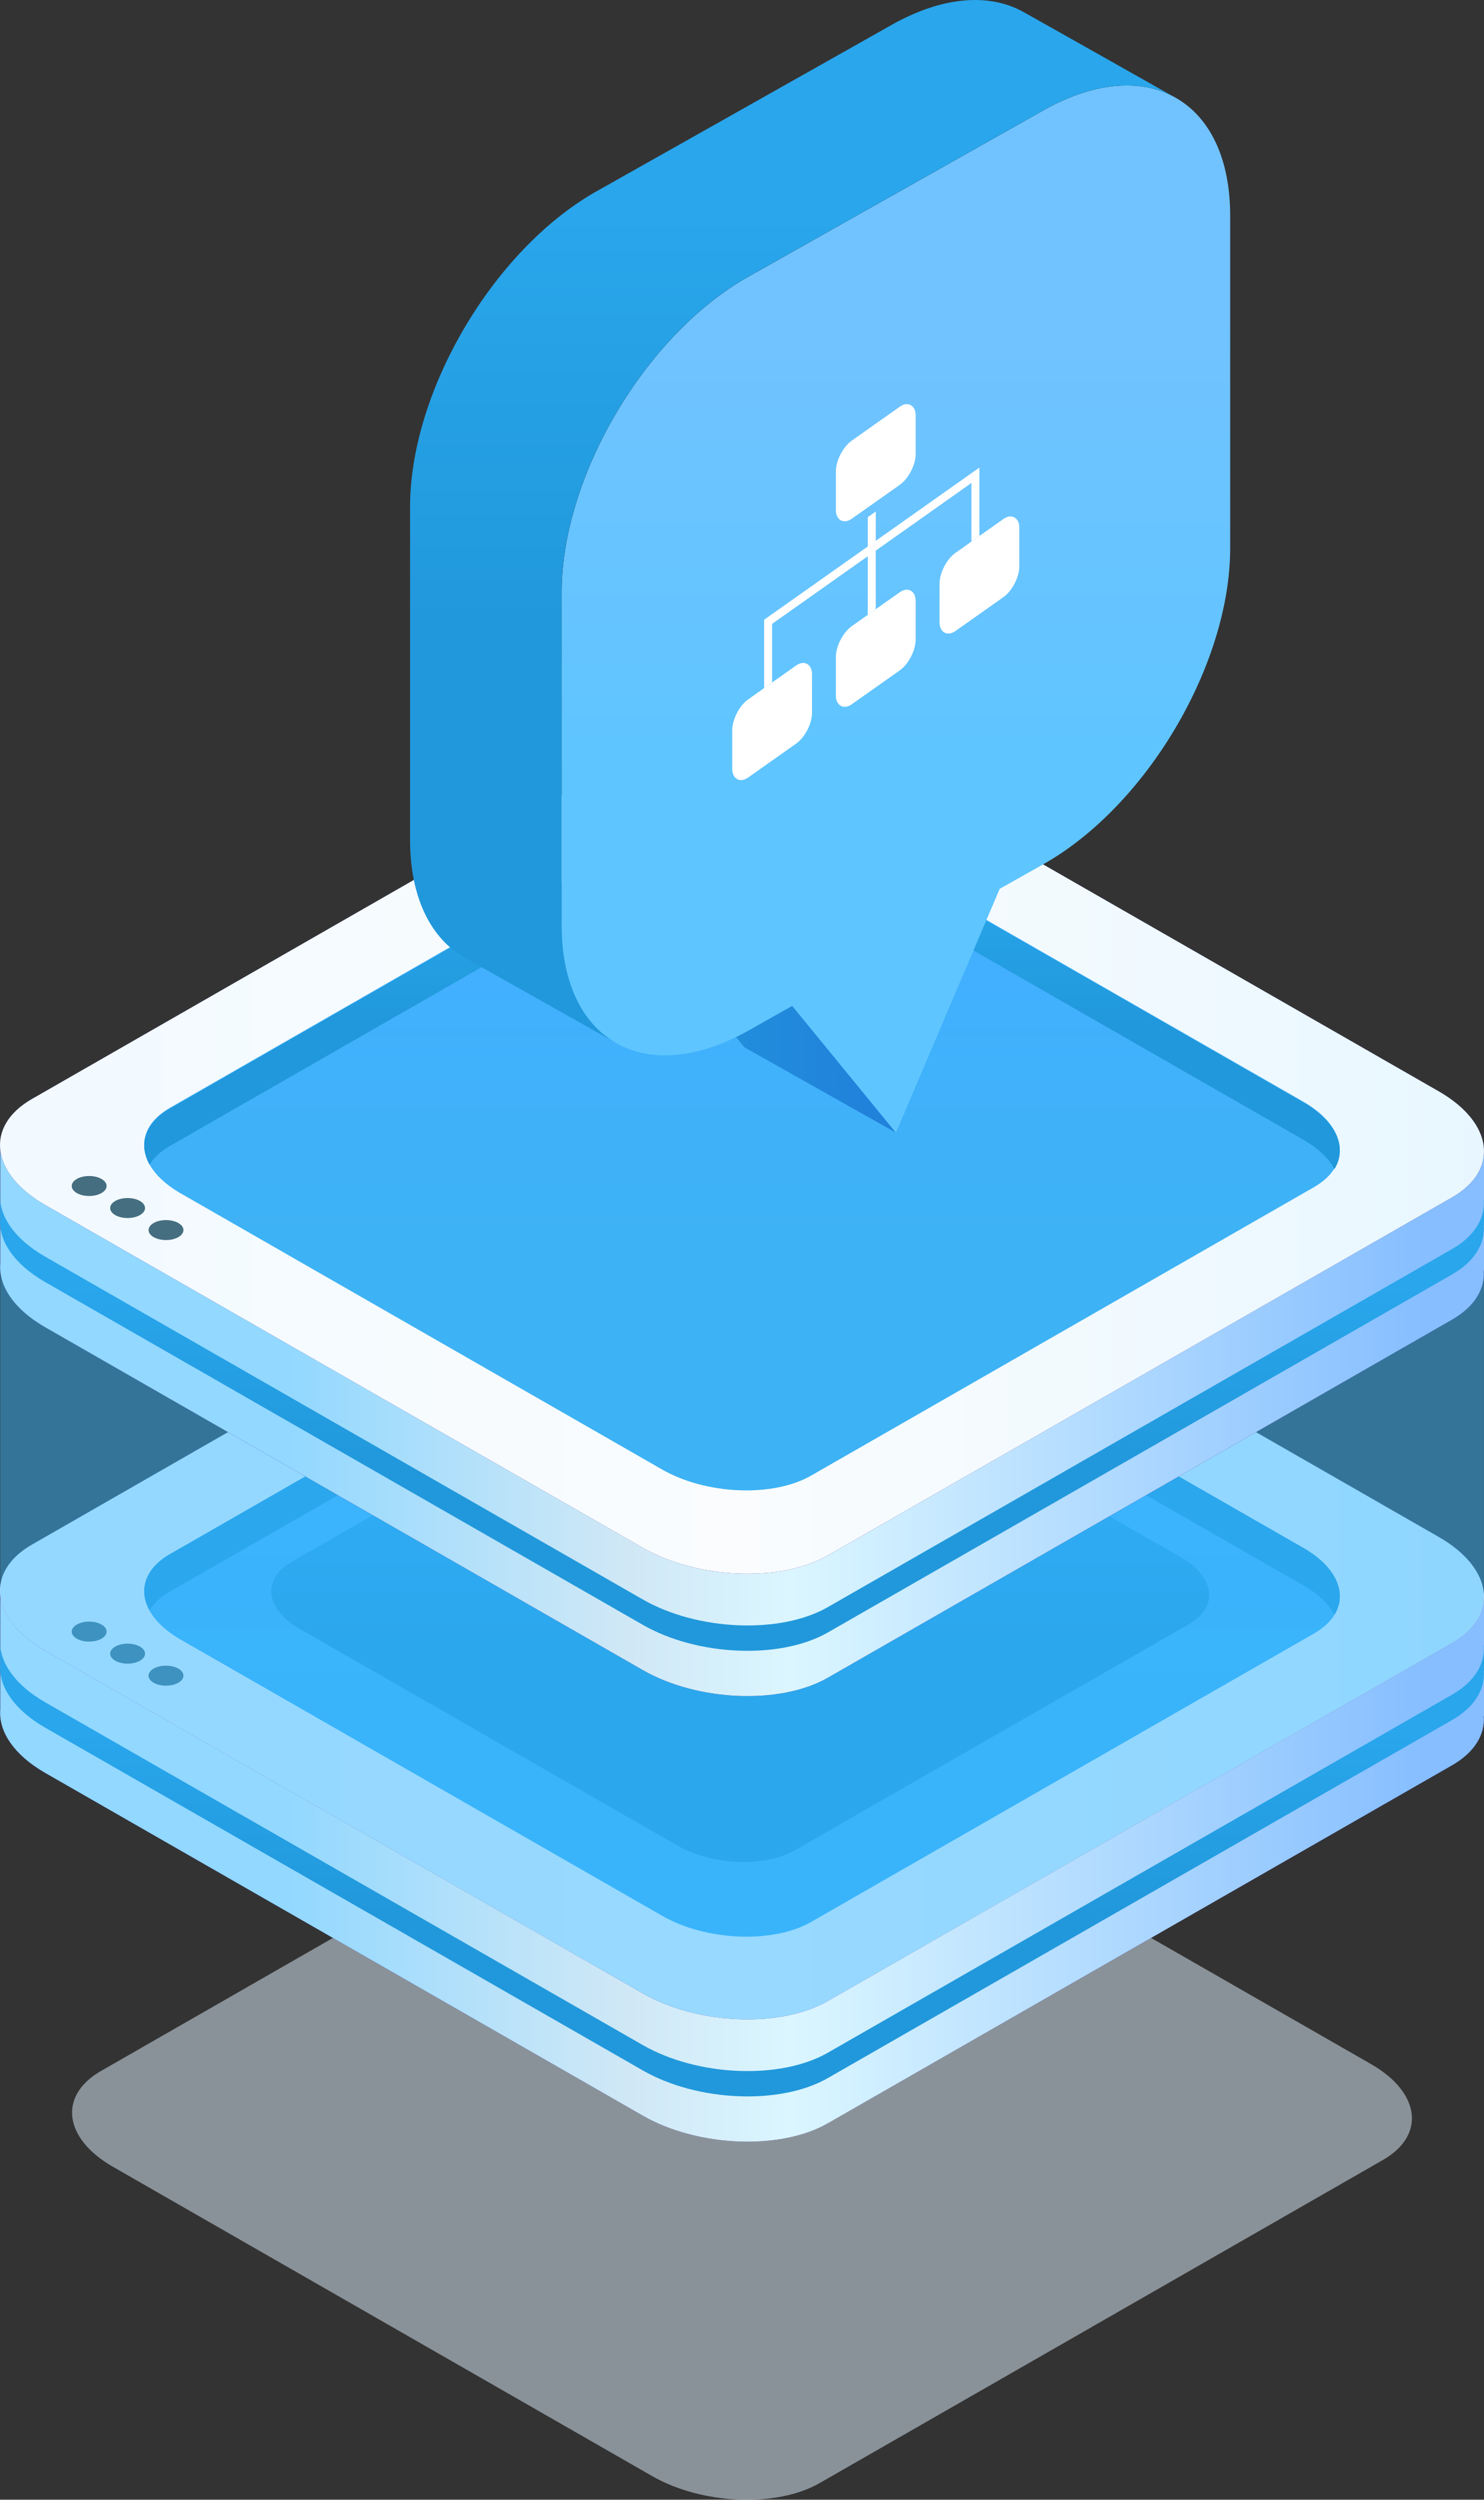
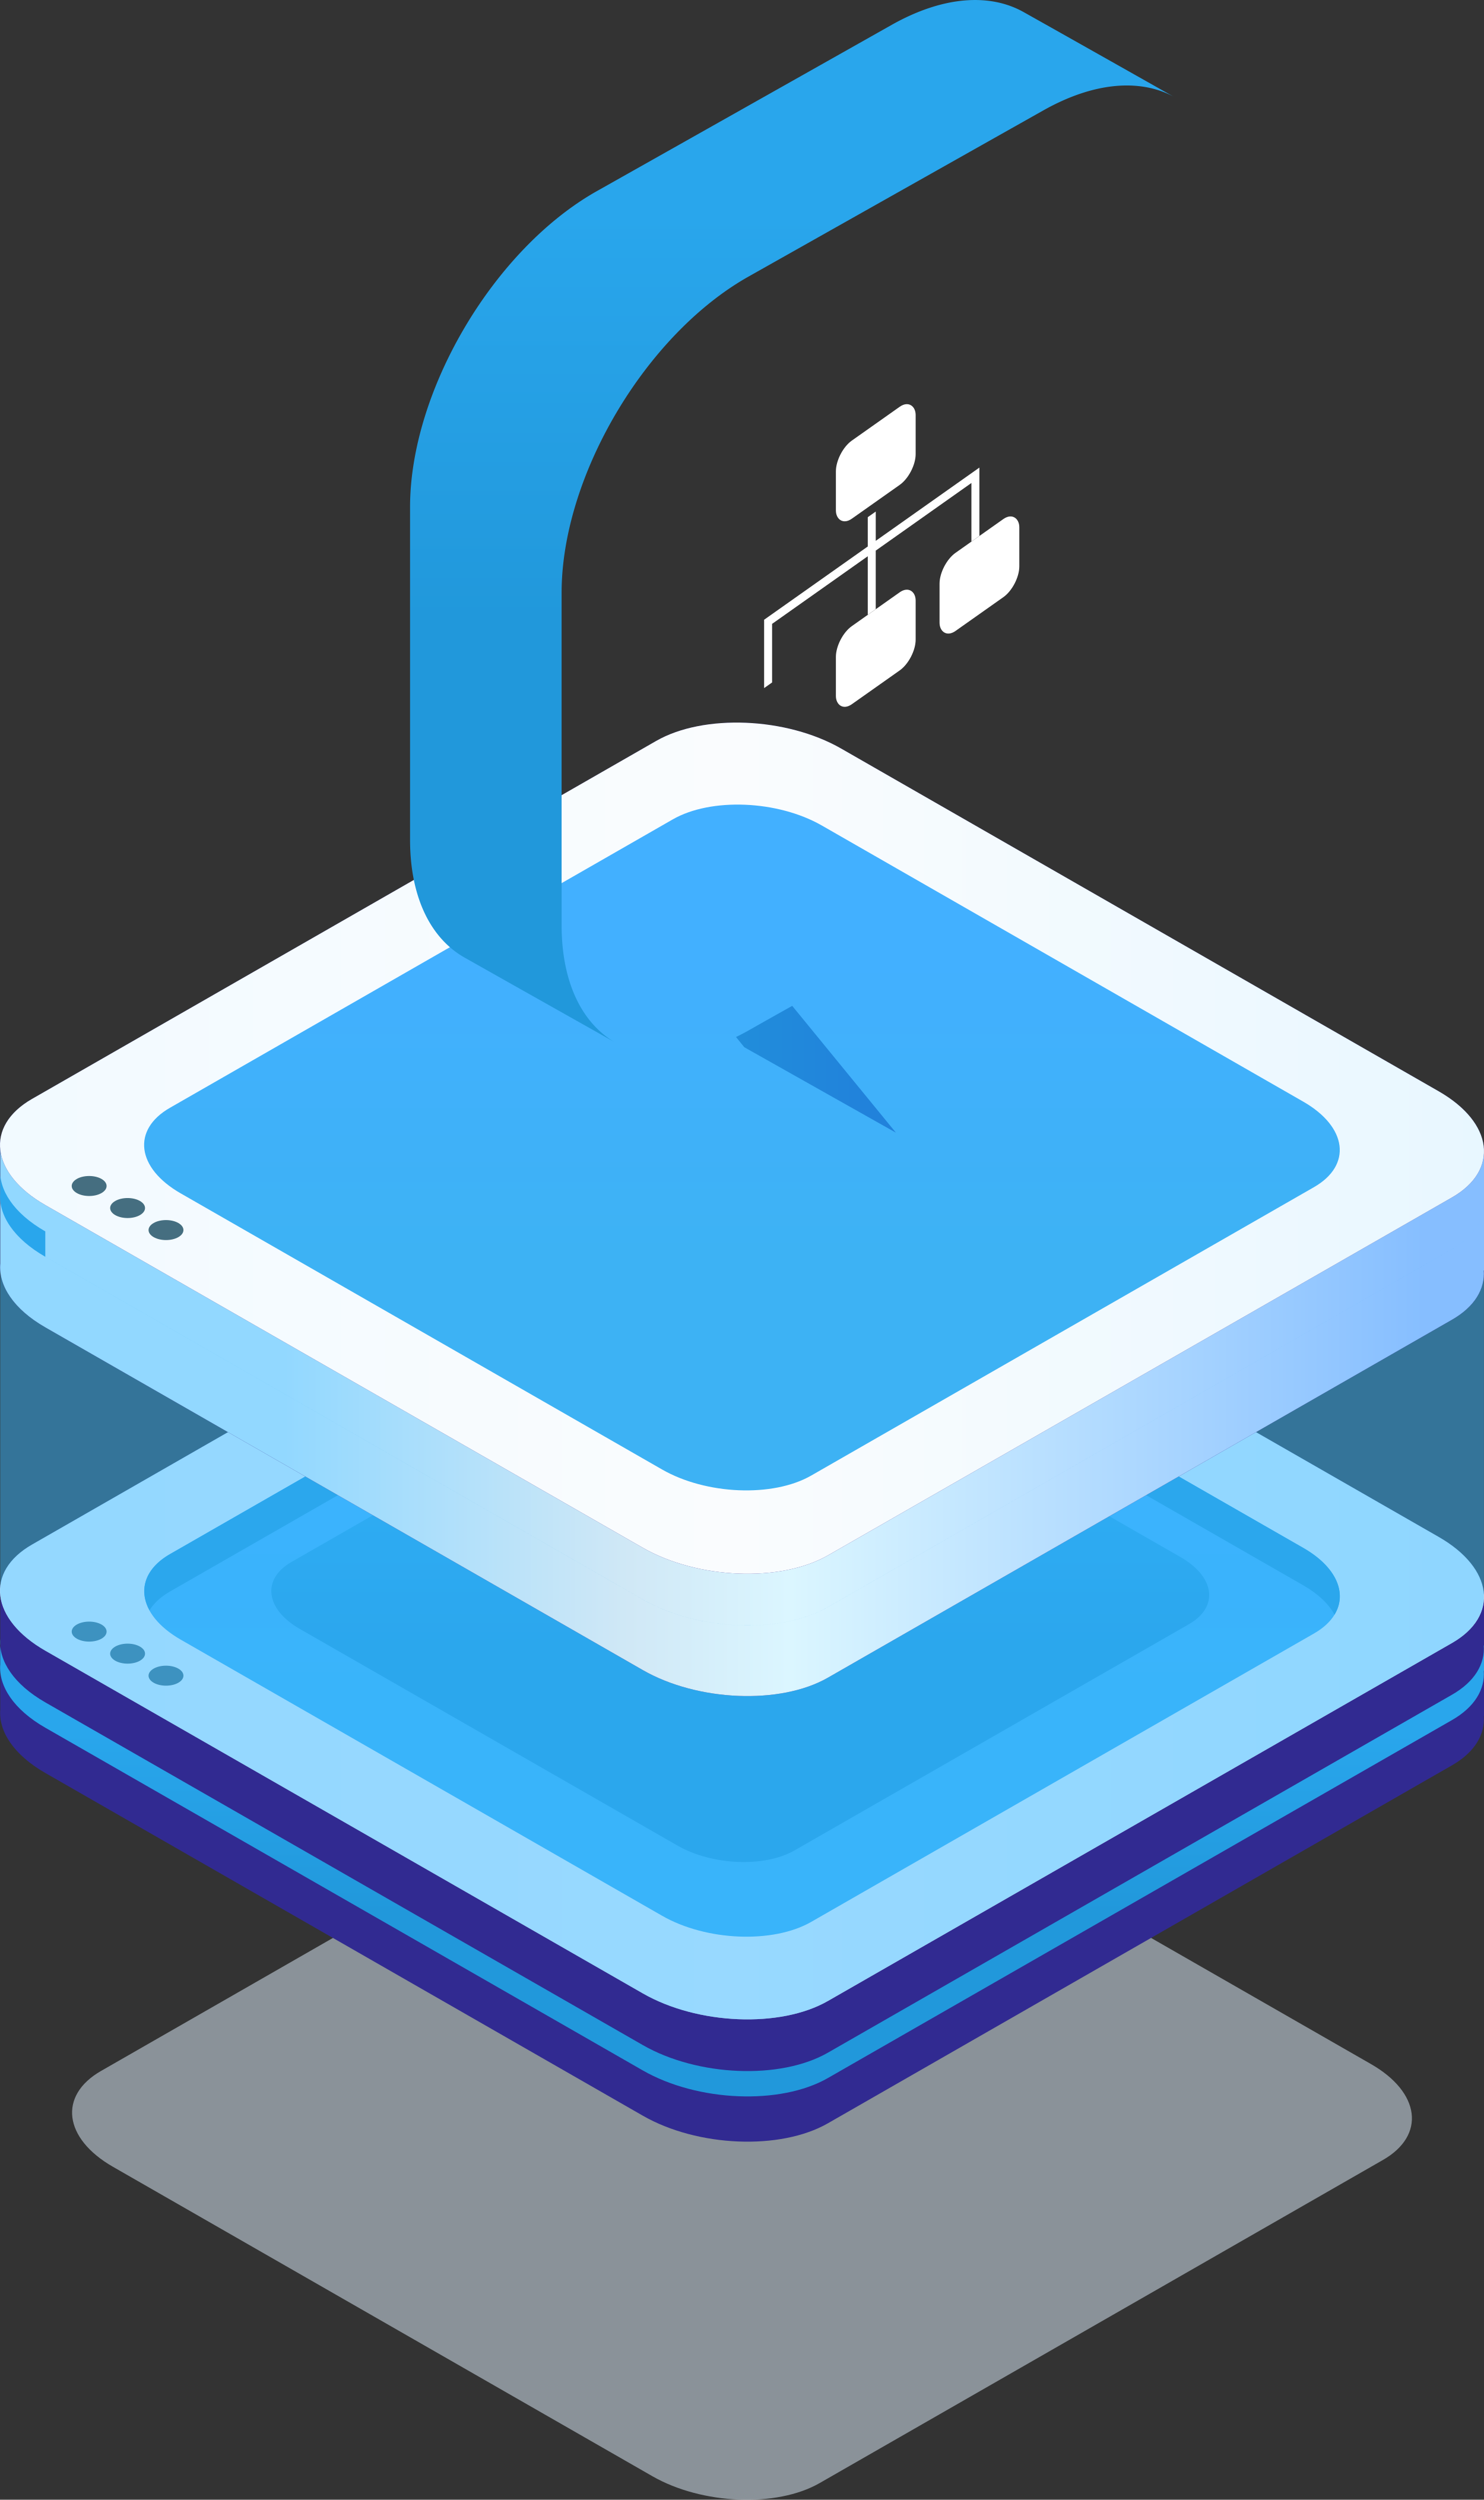
<svg xmlns="http://www.w3.org/2000/svg" width="152" height="256" fill="none">
  <rect width="100%" height="100%" fill="#333333" stroke="none" />
  <path opacity=".5" d="m83.94 254.303 57.717-33.102c4.385-2.515 3.835-6.909-1.229-9.814l-55.257-31.69c-5.064-2.905-12.724-3.221-17.11-.705l-57.718 33.101c-4.385 2.516-3.835 6.909 1.23 9.814l55.257 31.691c5.064 2.904 12.725 3.22 17.11.705Z" fill="#E3F2FF" />
  <path d="M.027 175.076v-11.854H30.81l36.397-20.873c4.857-2.786 13.341-2.437 18.95.78l35.037 20.093H152v12.525h-.025c.139 1.885-.92 3.705-3.254 5.043l-63.927 36.662c-4.858 2.785-13.343 2.436-18.951-.78l-61.203-35.1c-3.235-1.855-4.795-4.259-4.613-6.496Z" fill="#312A91" />
-   <path d="M.027 175.076v-11.854H30.81l36.397-20.873c4.857-2.786 13.341-2.437 18.95.78l35.037 20.093H152v12.525h-.025c.139 1.885-.92 3.705-3.254 5.043l-63.927 36.662c-4.858 2.785-13.343 2.436-18.951-.78l-61.203-35.1c-3.235-1.855-4.795-4.259-4.613-6.496Z" fill="url(#a)" />
  <path d="m84.794 204.928 63.926-36.662c4.858-2.786 4.249-7.652-1.36-10.868l-61.203-35.1c-5.61-3.216-14.093-3.567-18.95-.78L3.28 158.18c-4.858 2.786-4.25 7.652 1.36 10.868l61.203 35.099c5.61 3.218 14.093 3.566 18.95.781Z" fill="#312A91" />
  <path d="m84.794 204.928 63.926-36.662c4.858-2.786 4.249-7.652-1.36-10.868l-61.203-35.1c-5.61-3.216-14.093-3.567-18.95-.78L3.28 158.18c-4.858 2.786-4.25 7.652 1.36 10.868l61.203 35.099c5.61 3.218 14.093 3.566 18.95.781Z" fill="url(#b)" />
  <path d="m83.087 196.825 51.505-29.54c3.914-2.245 3.423-6.165-1.096-8.757l-49.311-28.28c-4.52-2.591-11.356-2.873-15.269-.628l-51.505 29.539c-3.914 2.245-3.422 6.164 1.096 8.757l49.31 28.28c4.52 2.592 11.356 2.873 15.27.629Z" fill="url(#c)" />
  <path d="m133.498 162.36-49.311-28.28c-4.52-2.591-11.356-2.873-15.269-.629l-51.505 29.538c-.967.554-1.662 1.211-2.096 1.925-1.136-2.074-.48-4.278 2.096-5.756l51.505-29.538c3.914-2.245 10.75-1.963 15.269.629l49.311 28.28c3.403 1.952 4.52 4.657 3.192 6.832-.588-1.075-1.65-2.116-3.192-3.001Z" fill="url(#d)" />
  <path d="m4.64 174.342 61.203 35.099c5.608 3.217 14.093 3.567 18.951.78l63.927-36.661c2.334-1.338 3.392-3.157 3.254-5.042H152v2.595h-.025c.139 1.885-.92 3.705-3.254 5.043l-63.927 36.662c-4.858 2.785-13.343 2.436-18.951-.78l-61.203-35.1c-3.235-1.855-4.796-4.259-4.615-6.496v-2.595c-.18 2.236 1.38 4.639 4.615 6.495Z" fill="url(#e)" />
  <path d="M15.74 170.884c-.699.401-.699 1.05 0 1.449.698.4 1.829.4 2.525 0 .699-.401.699-1.049 0-1.449-.697-.399-1.827-.399-2.526 0ZM11.806 168.629c-.698.399-.698 1.049 0 1.448.698.4 1.829.4 2.526 0 .698-.399.698-1.049 0-1.448-.697-.401-1.828-.401-2.526 0ZM7.87 166.371c-.699.401-.699 1.049 0 1.449.698.401 1.828.399 2.525 0 .697-.4.697-1.049 0-1.449-.698-.399-1.829-.399-2.526 0Z" fill="#456E80" />
  <path d="m81.377 189.505 40.402-23.17c3.07-1.761 2.685-4.836-.859-6.869l-38.68-22.184c-3.545-2.033-8.907-2.253-11.977-.494l-40.402 23.171c-3.07 1.761-2.686 4.837.86 6.87l38.678 22.183c3.546 2.033 8.909 2.254 11.978.493Z" fill="url(#f)" />
  <path opacity=".5" d="M.023 163.222a4.378 4.378 0 0 1 0-.672v-33.109l52.955.234 14.225-8.158c4.857-2.786 13.342-2.437 18.95.779l13.222 7.582 52.621.233v33.111h-.025c.138 1.885-.92 3.704-3.254 5.044L84.79 204.928c-4.857 2.785-13.341 2.436-18.95-.78l-61.203-35.1c-2.913-1.672-4.464-3.788-4.614-5.826Z" fill="#37B7FF" />
  <path d="M.027 129.441v-11.855H30.81l36.397-20.873c4.857-2.785 13.341-2.436 18.95.78l35.037 20.093H152v12.525h-.025c.139 1.885-.92 3.705-3.254 5.043l-63.927 36.662c-4.858 2.785-13.343 2.437-18.951-.78l-61.203-35.1c-3.235-1.855-4.795-4.259-4.613-6.495Z" fill="#312A91" />
  <path d="M.027 129.441v-11.855H30.81l36.397-20.873c4.857-2.785 13.341-2.436 18.95.78l35.037 20.093H152v12.525h-.025c.139 1.885-.92 3.705-3.254 5.043l-63.927 36.662c-4.858 2.785-13.343 2.437-18.951-.78l-61.203-35.1c-3.235-1.855-4.795-4.259-4.613-6.495Z" fill="url(#g)" />
  <path d="m84.794 159.293 63.926-36.662c4.858-2.786 4.249-7.652-1.36-10.869l-61.203-35.1c-5.61-3.217-14.093-3.567-18.95-.78L3.28 112.543c-4.858 2.785-4.25 7.651 1.36 10.868l61.203 35.099c5.61 3.218 14.093 3.567 18.95.782Z" fill="#312A91" />
  <path d="m84.794 159.293 63.926-36.662c4.858-2.786 4.249-7.652-1.36-10.869l-61.203-35.1c-5.61-3.217-14.093-3.567-18.95-.78L3.28 112.543c-4.858 2.785-4.25 7.651 1.36 10.868l61.203 35.099c5.61 3.218 14.093 3.567 18.95.782Z" fill="url(#h)" />
  <path d="m83.08 151.119 51.504-29.54c3.915-2.245 3.423-6.164-1.096-8.757l-49.311-28.28c-4.519-2.59-11.356-2.873-15.269-.627l-51.505 29.538c-3.914 2.245-3.422 6.165 1.097 8.757l49.31 28.28c4.518 2.593 11.355 2.873 15.27.629Z" fill="url(#i)" />
-   <path d="m133.498 116.725-49.311-28.28c-4.52-2.591-11.356-2.873-15.269-.63l-51.506 29.54c-.967.554-1.663 1.211-2.096 1.925-1.137-2.074-.481-4.278 2.096-5.755l51.506-29.54c3.914-2.245 10.75-1.963 15.269.63l49.311 28.279c3.403 1.952 4.52 4.657 3.192 6.832-.588-1.075-1.65-2.116-3.192-3.001Z" fill="url(#j)" />
-   <path d="m4.64 128.706 61.203 35.1c5.608 3.216 14.093 3.567 18.951.78l63.927-36.661c2.334-1.338 3.392-3.157 3.254-5.043H152v2.596h-.025c.139 1.885-.92 3.704-3.254 5.044l-63.927 36.662c-4.858 2.785-13.343 2.436-18.951-.78l-61.203-35.1c-3.235-1.855-4.796-4.259-4.615-6.497v-2.595c-.18 2.235 1.38 4.639 4.615 6.494Z" fill="url(#k)" />
+   <path d="m4.64 128.706 61.203 35.1c5.608 3.216 14.093 3.567 18.951.78l63.927-36.661c2.334-1.338 3.392-3.157 3.254-5.043H152h-.025c.139 1.885-.92 3.704-3.254 5.044l-63.927 36.662c-4.858 2.785-13.343 2.436-18.951-.78l-61.203-35.1c-3.235-1.855-4.796-4.259-4.615-6.497v-2.595c-.18 2.235 1.38 4.639 4.615 6.494Z" fill="url(#k)" />
  <path d="M15.74 125.249c-.699.399-.699 1.049 0 1.449.698.399 1.829.399 2.525 0 .699-.4.699-1.05 0-1.449-.697-.4-1.827-.4-2.526 0ZM11.806 122.993c-.698.4-.698 1.049 0 1.449.698.399 1.829.399 2.526 0 .698-.4.698-1.049 0-1.449-.697-.401-1.828-.401-2.526 0ZM7.87 120.735c-.699.4-.699 1.05 0 1.449.698.401 1.828.4 2.525 0 .697-.399.697-1.049 0-1.449-.698-.399-1.829-.399-2.526 0Z" fill="#456E80" />
  <path d="m81.142 103.011 10.623 12.988-15.532-8.752-.846-1.046c.423-.202.854-.428 1.285-.672a914.232 914.232 0 0 1 4.47-2.518Z" fill="url(#l)" />
-   <path d="M126.001 22.096v34.04c0 11.92-8.566 26.414-19.139 32.373-1.493.843-2.978 1.677-4.47 2.52L91.769 116l-10.623-12.988a745.633 745.633 0 0 0-4.47 2.519c-.43.243-.863.47-1.286.672-4.776 2.341-9.073 2.43-12.257.632a30.185 30.185 0 0 0-.248-.145c-3.317-2.008-5.358-6.138-5.358-11.952V60.706c0-11.928 8.575-26.422 19.149-32.38l30.187-17.014c5.183-2.922 9.885-3.255 13.327-1.424.066.032.141.073.207.113 3.465 1.95 5.604 6.136 5.604 12.095Z" fill="url(#m)" />
  <path d="M47.606 98.08C44.14 96.13 42 91.934 42 85.983V51.942c0-11.92 8.567-26.414 19.14-32.373A55461.104 55461.104 0 0 0 91.326 2.55c5.29-2.98 10.076-3.255 13.535-1.304 5.117 2.875 10.217 5.757 15.325 8.64-3.441-1.83-8.143-1.498-13.327 1.424C96.8 16.977 86.732 22.654 76.673 28.322c-10.573 5.96-19.15 20.453-19.15 32.38v34.033c0 5.813 2.041 9.944 5.358 11.952-5.09-2.866-10.183-5.732-15.275-8.607Z" fill="url(#n)" />
  <rect width="10" height="8" rx="2" transform="matrix(.817 -.577 0 1 85.617 46.274)" fill="#fff" />
-   <rect width="10" height="8" rx="2" transform="matrix(.817 -.577 0 1 75 72.777)" fill="#fff" />
  <rect width="10" height="8" rx="2" transform="matrix(.817 -.577 0 1 85.617 65.274)" fill="#fff" />
  <rect width="10" height="8" rx="2" transform="matrix(.817 -.577 0 1 96.234 57.772)" fill="#fff" />
  <path fill-rule="evenodd" clip-rule="evenodd" d="m99.498 49.463-9.8 6.926v6l-.816.577v-6l-9.8 6.926v6l-.816.577v-7l1.225-.866 9.391-6.637v-3l.817-.577v3l9.31-6.58 1.306-.923v7l-.817.577v-6Z" fill="#fff" />
  <defs>
    <linearGradient id="h" x1="3.322" y1="118.539" x2="152" y2="118.539" gradientUnits="userSpaceOnUse">
      <stop stop-color="#F2FAFF" />
      <stop offset=".486" stop-color="#FAFCFE" />
      <stop offset="1" stop-color="#E8F7FF" />
    </linearGradient>
    <linearGradient id="a" x1="145.872" y1="204.76" x2="29.066" y2="204.76" gradientUnits="userSpaceOnUse">
      <stop stop-color="#86BEFF" />
      <stop offset=".556" stop-color="#DBF6FF" />
      <stop offset=".698" stop-color="#D0E8F6" />
      <stop offset="1" stop-color="#92D8FF" />
    </linearGradient>
    <linearGradient id="c" x1="71.959" y1="144.006" x2="71.959" y2="174.307" gradientUnits="userSpaceOnUse">
      <stop stop-color="#42B0FF" />
      <stop offset="1" stop-color="#3DB2F4" />
    </linearGradient>
    <linearGradient id="d" x1="78.772" y1="135.758" x2="78.772" y2="150.344" gradientUnits="userSpaceOnUse">
      <stop stop-color="#29A6EC" />
      <stop offset="1" stop-color="#2198DB" />
    </linearGradient>
    <linearGradient id="e" x1="79.437" y1="177.472" x2="79.437" y2="195.813" gradientUnits="userSpaceOnUse">
      <stop stop-color="#29A6EC" />
      <stop offset="1" stop-color="#2198DB" />
    </linearGradient>
    <linearGradient id="f" x1="77.989" y1="146.919" x2="77.989" y2="168.486" gradientUnits="userSpaceOnUse">
      <stop stop-color="#29A6EC" />
      <stop offset="1" stop-color="#2198DB" />
    </linearGradient>
    <linearGradient id="g" x1="145.872" y1="159.124" x2="29.066" y2="159.124" gradientUnits="userSpaceOnUse">
      <stop stop-color="#86BEFF" />
      <stop offset=".556" stop-color="#DBF6FF" />
      <stop offset=".698" stop-color="#D0E8F6" />
      <stop offset="1" stop-color="#92D8FF" />
    </linearGradient>
    <linearGradient id="b" x1="3.322" y1="164.175" x2="152" y2="164.175" gradientUnits="userSpaceOnUse">
      <stop stop-color="#F2FAFF" />
      <stop offset=".486" stop-color="#FAFCFE" />
      <stop offset="1" stop-color="#E8F7FF" />
    </linearGradient>
    <linearGradient id="i" x1="71.951" y1="98.3" x2="71.951" y2="128.602" gradientUnits="userSpaceOnUse">
      <stop stop-color="#42B0FF" />
      <stop offset="1" stop-color="#3DB2F4" />
    </linearGradient>
    <linearGradient id="j" x1="78.771" y1="90.123" x2="78.771" y2="104.708" gradientUnits="userSpaceOnUse">
      <stop stop-color="#29A6EC" />
      <stop offset="1" stop-color="#2198DB" />
    </linearGradient>
    <linearGradient id="k" x1="79.437" y1="131.837" x2="79.437" y2="150.179" gradientUnits="userSpaceOnUse">
      <stop stop-color="#29A6EC" />
      <stop offset="1" stop-color="#2198DB" />
    </linearGradient>
    <linearGradient id="l" x1="76.047" y1="113.6" x2="88.635" y2="113.6" gradientUnits="userSpaceOnUse">
      <stop stop-color="#218DDB" />
      <stop offset="1" stop-color="#2182DB" />
    </linearGradient>
    <linearGradient id="m" x1="94.025" y1="33.036" x2="94.025" y2="79.305" gradientUnits="userSpaceOnUse">
      <stop stop-color="#71C3FF" />
      <stop offset="1" stop-color="#5EC5FF" />
    </linearGradient>
    <linearGradient id="n" x1="79.328" y1="21.918" x2="79.328" y2="63.683" gradientUnits="userSpaceOnUse">
      <stop stop-color="#29A6EC" />
      <stop offset="1" stop-color="#2198DB" />
    </linearGradient>
  </defs>
</svg>